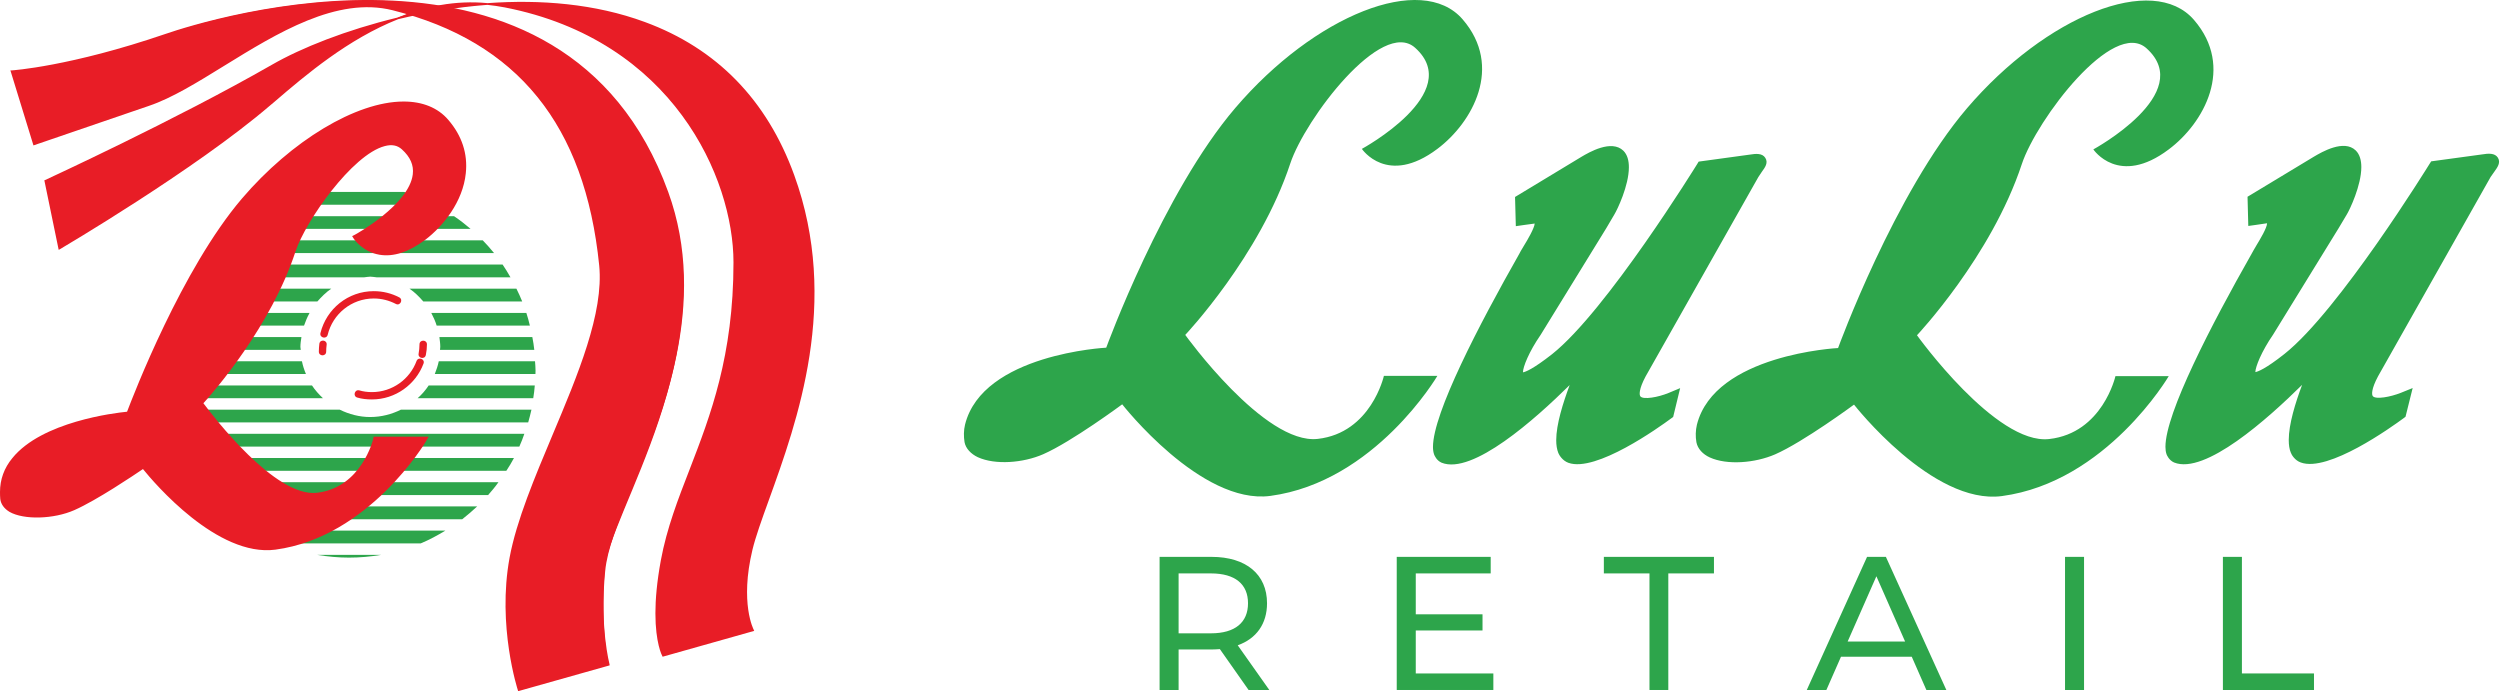
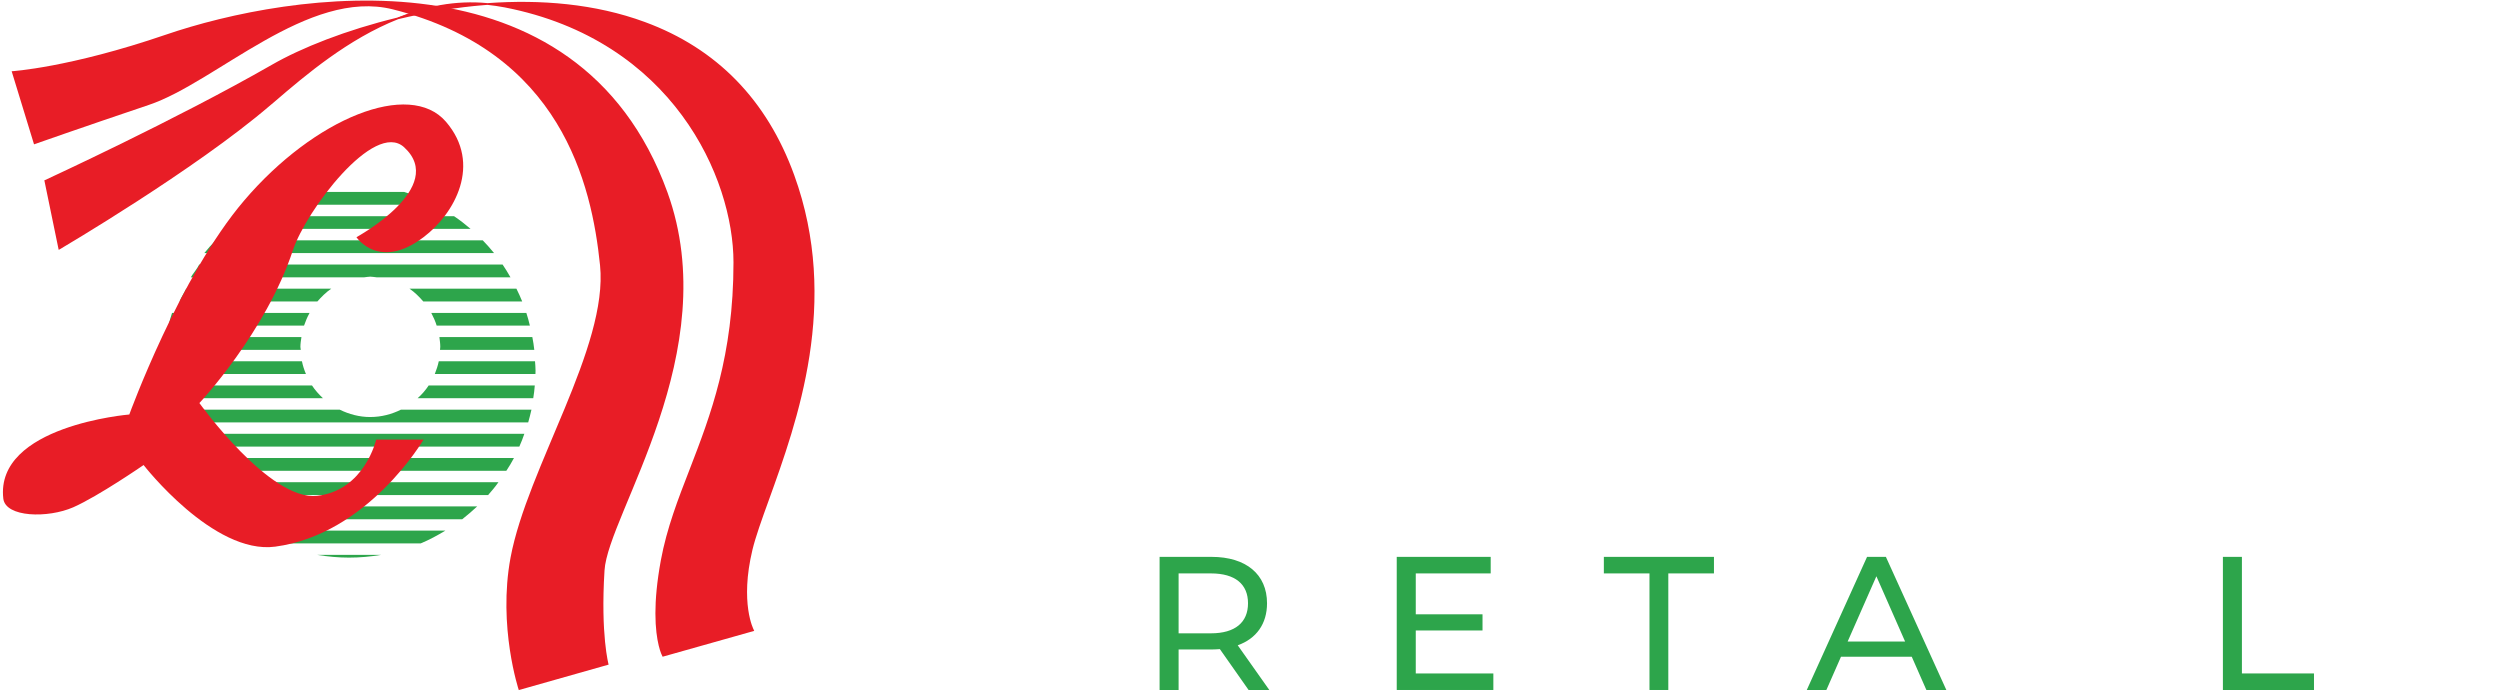
<svg xmlns="http://www.w3.org/2000/svg" width="170" height="47" viewBox="0 0 170 47" fill="none">
  <path d="M0.793 4.845C0.793 4.845 4.695 4.611 11.268 2.361C19.658 -0.51 39.279 -3.768 45.384 13.07C49.318 23.932 41.333 34.972 41.107 38.793C40.833 43.187 41.386 45.194 41.386 45.194L35.278 46.925C35.278 46.925 33.844 42.612 34.717 37.918C35.857 31.812 41.37 23.591 40.803 18.039C40.237 12.491 38.139 3.513 26.716 0.637C20.963 -0.807 14.694 5.6 10.122 7.134C5.563 8.67 2.314 9.815 2.314 9.815L0.793 4.845Z" fill="#E81D26" />
-   <path d="M11.283 2.425C14.034 1.483 38.324 -6.201 45.336 13.096C46.089 15.185 46.402 17.29 46.402 19.334C46.402 24.668 44.314 29.665 42.81 33.299C41.874 35.556 41.108 37.888 40.852 39.284C40.5 41.237 41.3 44.891 41.321 45.155C41.226 45.18 35.435 46.818 35.315 46.858C35.222 46.563 34.496 44.162 34.496 41.081C34.496 40.084 34.579 39.015 34.778 37.939C35.239 35.419 36.486 32.477 37.683 29.637C39.274 25.868 40.904 22 40.904 18.855C40.904 18.572 40.894 18.297 40.868 18.036C39.895 8.432 35.271 2.729 26.721 0.573C22.892 -0.385 18.805 2.137 15.197 4.36C13.361 5.495 11.641 6.565 10.104 7.075C10.104 7.075 2.977 9.53 2.356 9.737C2.32 9.62 0.916 5.037 0.869 4.906C1.265 4.875 5.1 4.542 11.283 2.425ZM11.253 2.307C4.771 4.525 0.831 4.787 0.788 4.788H0.707L2.275 9.888L10.141 7.194C11.682 6.674 13.425 5.6 15.258 4.467C18.847 2.255 22.908 -0.253 26.698 0.697C35.189 2.827 39.783 8.506 40.745 18.044C41.069 21.283 39.285 25.504 37.569 29.584C36.373 32.434 35.124 35.382 34.653 37.915C33.794 42.563 35.205 46.909 35.219 46.947L35.234 47L41.452 45.246V45.194C41.452 45.167 40.77 42.681 41.152 38.84C41.293 37.355 41.993 35.592 42.92 33.35C45.023 28.294 48.202 20.651 45.438 13.053C38.4 -6.36 14.012 1.358 11.253 2.307" fill="#E81D26" />
  <path d="M3.086 12.299C3.086 12.299 11.843 8.279 18.516 4.462C26.212 0.048 47.844 -4.912 53.948 11.933C57.885 22.788 52.153 33.02 51.104 37.36C50.213 41.081 51.2 42.859 51.2 42.859L45.09 44.586C45.09 44.586 44.128 42.806 45.005 38.12C46.143 32.013 49.952 27.798 49.952 17.843C49.952 12.264 45.885 2.705 34.329 0.445C27.471 -0.899 21.984 4 18.318 7.134C13.182 11.543 4.03 16.893 4.03 16.893L3.086 12.299Z" fill="#E81D26" />
  <path d="M43.809 1.609C48.66 3.395 52.05 6.874 53.889 11.946C54.88 14.678 55.266 17.35 55.266 19.894C55.266 25.394 53.487 30.312 52.169 33.956C51.678 35.298 51.263 36.447 51.054 37.347C50.763 38.518 50.671 39.503 50.671 40.296C50.671 41.835 51.023 42.637 51.12 42.824C50.983 42.859 45.222 44.483 45.126 44.51C45.029 44.312 44.688 43.448 44.688 41.672C44.688 40.745 44.794 39.578 45.056 38.135C45.467 35.928 46.228 33.977 47.025 31.911C48.428 28.302 50.004 24.212 50.004 17.843C50.004 12.053 45.833 2.625 34.34 0.379C34.161 0.342 33.988 0.33 33.811 0.306C37.184 0.128 40.643 0.445 43.809 1.609V1.609ZM18.549 4.508C20.388 3.458 23.088 2.35 26.196 1.521C23.147 2.921 20.57 5.126 18.571 6.844L18.28 7.095C13.398 11.268 4.809 16.364 4.082 16.794C4.04 16.635 3.174 12.423 3.158 12.332C3.644 12.103 12.106 8.203 18.549 4.508V4.508ZM32.302 0.291C30.826 0.433 29.36 0.66 27.91 0.97C29.295 0.514 30.759 0.253 32.302 0.292L32.302 0.291ZM33.157 0.213C30.957 0.003 28.918 0.436 27.03 1.194C23.541 2.04 20.497 3.248 18.479 4.41C11.89 8.185 3.148 12.201 3.07 12.241L3.015 12.261L3.99 16.988L4.066 16.951C4.16 16.893 13.267 11.543 18.359 7.178L18.651 6.933C20.823 5.064 23.684 2.65 27.072 1.305C29.003 0.84 31.039 0.486 33.142 0.33C33.525 0.37 33.922 0.428 34.321 0.503C45.742 2.731 49.877 12.092 49.877 17.843C49.877 24.194 48.303 28.269 46.913 31.872C46.111 33.939 45.345 35.902 44.936 38.108C44.665 39.591 44.568 40.763 44.568 41.704C44.568 43.721 45.009 44.565 45.038 44.617L45.06 44.657L51.286 42.9L51.256 42.83C51.245 42.809 50.295 41.014 51.169 37.375C51.384 36.491 51.8 35.332 52.28 34.007C54.215 28.648 57.145 20.549 54.006 11.905C52.152 6.796 48.741 3.295 43.851 1.497C40.465 0.248 36.746 -0.044 33.157 0.213" fill="#E81D26" />
  <path d="M21.216 26.212H11.121C11.15 26.502 11.19 26.79 11.225 27.076H21.958C21.687 26.82 21.426 26.533 21.216 26.212L21.216 26.212ZM28.4 27.076H36.261C36.306 26.79 36.347 26.502 36.365 26.212H29.149C28.939 26.532 28.687 26.823 28.4 27.076ZM13.052 32.013H34.431C34.621 31.733 34.786 31.449 34.95 31.144H12.545C12.702 31.449 12.874 31.733 13.052 32.013V32.013ZM14.301 33.664H33.191C33.442 33.379 33.679 33.097 33.895 32.79H13.584C13.808 33.097 14.053 33.379 14.301 33.664ZM25.18 28.358C24.433 28.358 23.735 28.167 23.099 27.856H11.356C11.421 28.154 11.492 28.434 11.573 28.725H35.917C35.995 28.434 36.076 28.154 36.139 27.856H27.266C26.64 28.167 25.936 28.357 25.18 28.357V28.358ZM12.173 30.37H35.314C35.447 30.085 35.552 29.793 35.656 29.498H11.833C11.935 29.793 12.044 30.085 12.172 30.37L12.173 30.37ZM16.061 35.312H31.427C31.78 35.035 32.12 34.742 32.448 34.436H15.036C15.364 34.743 15.706 35.035 16.061 35.312V35.312ZM23.735 37.918C24.483 37.918 25.211 37.848 25.917 37.732H21.575C22.283 37.848 22.999 37.918 23.735 37.918V37.918ZM18.873 36.951H28.609C29.193 36.708 29.754 36.405 30.289 36.08H17.197C17.733 36.405 18.288 36.708 18.873 36.951V36.951ZM15.495 15.562H31.997C31.637 15.254 31.272 14.966 30.876 14.702H16.608C16.221 14.966 15.855 15.254 15.495 15.562V15.562ZM13.891 17.21H33.597C33.353 16.91 33.097 16.621 32.828 16.343H14.668C14.395 16.619 14.136 16.909 13.891 17.21V17.21ZM29.566 25.433H36.41C36.41 25.353 36.417 25.284 36.417 25.21C36.417 24.992 36.397 24.778 36.381 24.565H29.837C29.773 24.864 29.677 25.156 29.566 25.433ZM20.531 24.565H11.106C11.093 24.778 11.07 24.992 11.07 25.21C11.07 25.284 11.08 25.353 11.08 25.433H20.804C20.684 25.154 20.593 24.863 20.531 24.565ZM12.981 18.857H24.769C24.903 18.847 25.041 18.813 25.18 18.813C25.328 18.813 25.459 18.847 25.607 18.857H34.712C34.542 18.559 34.37 18.271 34.175 17.986H13.542C13.463 18.21 13.049 18.699 12.976 18.857L12.981 18.857ZM17.909 13.923H29.574C28.905 13.572 28.215 13.275 27.485 13.053H19.999C19.28 13.275 18.579 13.572 17.909 13.923V13.923ZM20.427 23.591C20.427 23.362 20.466 23.14 20.498 22.919H11.283C11.235 23.209 11.191 23.5 11.15 23.792H20.453C20.451 23.722 20.427 23.659 20.427 23.591ZM29.939 23.591C29.939 23.659 29.92 23.722 29.92 23.792H36.332C36.3 23.499 36.256 23.208 36.198 22.919H29.879C29.905 23.14 29.939 23.362 29.939 23.591ZM21.051 21.278H11.698C11.601 21.562 11.528 21.852 11.458 22.143H20.674C20.778 21.844 20.895 21.562 21.051 21.278V21.278ZM29.694 22.143H36.032C35.964 21.852 35.883 21.563 35.792 21.278H29.326C29.476 21.562 29.602 21.844 29.694 22.143ZM28.784 20.501H35.51C35.395 20.207 35.258 19.919 35.117 19.631H27.846C28.2 19.873 28.51 20.18 28.784 20.501ZM22.524 19.631H12.66C12.522 19.919 12.326 20.207 12.208 20.5H21.582C21.862 20.18 22.172 19.873 22.524 19.631Z" fill="#2DA54B" />
  <path d="M24.238 16.129C24.238 16.129 30.469 12.736 27.472 10.005C25.439 8.171 20.804 14.329 19.915 17.024C18.062 22.63 13.559 27.407 13.559 27.407C13.559 27.407 18.349 34.087 21.575 33.716C24.796 33.343 25.579 29.895 25.579 29.895H28.8C28.8 29.895 25.042 36.327 18.714 37.172C14.508 37.732 9.764 31.622 9.764 31.622C9.764 31.622 6.699 33.737 4.98 34.496C3.258 35.25 0.384 35.186 0.225 33.91C-0.345 28.942 8.793 28.186 8.793 28.186C8.793 28.186 12.208 18.787 16.603 13.636C21.374 8.035 27.858 5.407 30.325 8.279C32.8 11.157 30.912 14.541 28.8 16.129C25.766 18.43 24.238 16.129 24.238 16.129" fill="#E81D26" />
-   <path d="M0.831 34.471C0.573 34.313 0.451 34.13 0.394 33.91C0.185 33.066 0.57 32.125 1.163 31.397C3.216 28.884 8.751 28.393 8.815 28.393L8.939 28.374L8.98 28.252C9.017 28.163 12.428 18.826 16.745 13.767C20.05 9.909 24.334 7.324 27.43 7.31C28.617 7.31 29.537 7.684 30.171 8.417C31.032 9.412 31.402 10.53 31.272 11.74C31.076 13.56 29.801 15.128 28.674 15.97C27.662 16.74 26.721 17.056 25.878 16.922C25.2 16.802 24.759 16.415 24.553 16.2C25.38 15.704 28.237 13.892 28.478 11.905C28.487 11.819 28.487 11.731 28.487 11.645C28.487 10.99 28.192 10.385 27.602 9.857C27.19 9.484 26.671 9.378 26.058 9.536C23.635 10.175 20.41 14.858 19.72 16.959C17.906 22.454 13.463 27.224 13.422 27.263L13.299 27.387L13.398 27.529C13.599 27.814 18.281 34.298 21.593 33.915C24.525 33.583 25.518 30.784 25.721 30.096H28.428C27.594 31.377 24.05 36.245 18.685 36.963C14.655 37.506 9.966 31.558 9.922 31.494L9.803 31.343L9.643 31.449C9.614 31.476 6.584 33.566 4.903 34.3C3.61 34.878 1.795 35.069 0.831 34.471V34.471ZM27.43 6.904C24.224 6.909 19.814 9.567 16.45 13.504C12.352 18.31 9.066 26.885 8.64 27.997C7.783 28.08 2.851 28.674 0.845 31.144C0.279 31.827 0 32.609 0 33.458C0 33.62 0.003 33.773 0.018 33.935C0.063 34.285 0.283 34.587 0.648 34.808C1.621 35.361 3.644 35.311 5.06 34.686C6.587 34.011 9.085 32.327 9.721 31.896C10.48 32.835 14.78 37.899 18.73 37.376C25.098 36.521 28.941 30.062 28.974 29.998L29.149 29.692H25.406L25.38 29.848C25.371 29.88 24.584 33.162 21.546 33.51C18.713 33.831 14.502 28.315 13.831 27.42C14.52 26.66 18.428 22.199 20.099 17.087C20.781 15.034 23.945 10.515 26.161 9.935C26.648 9.805 27.022 9.88 27.329 10.157C27.9 10.676 28.147 11.231 28.069 11.857C27.817 13.925 24.183 15.939 24.141 15.957L23.945 16.058L24.068 16.249C24.094 16.283 24.668 17.124 25.797 17.321C26.759 17.486 27.805 17.136 28.923 16.303C30.116 15.396 31.475 13.735 31.674 11.784C31.816 10.457 31.413 9.231 30.485 8.151C29.78 7.326 28.726 6.899 27.43 6.904" fill="#E81D26" />
-   <path d="M21.681 23.912C21.681 23.734 21.697 23.552 21.716 23.378C21.761 23.045 22.258 23.114 22.212 23.448C22.191 23.602 22.181 23.757 22.18 23.912C22.18 24.246 21.681 24.246 21.681 23.912ZM21.792 22.644C22.195 21.012 23.659 19.799 25.414 19.799C26.042 19.799 26.629 19.949 27.148 20.221C27.443 20.373 27.209 20.824 26.919 20.668C26.462 20.433 25.959 20.297 25.414 20.297C23.904 20.297 22.623 21.352 22.283 22.768C22.2 23.09 21.707 22.968 21.792 22.644V22.644ZM29.032 23.42C29.032 23.661 29.005 23.901 28.958 24.135C28.893 24.468 28.399 24.371 28.467 24.04C28.502 23.838 28.525 23.63 28.525 23.42C28.525 23.081 29.032 23.081 29.032 23.42V23.42ZM28.799 24.725C28.268 26.148 26.887 27.162 25.291 27.162C24.943 27.162 24.61 27.127 24.295 27.034C23.977 26.944 24.112 26.463 24.431 26.545C24.707 26.627 24.991 26.663 25.291 26.663C26.676 26.663 27.872 25.784 28.327 24.545C28.444 24.238 28.918 24.41 28.799 24.725" fill="#E81D26" />
-   <path d="M106.647 31.47C108.506 32.146 112.808 29.067 113.649 28.445L113.775 28.354L114.25 26.393L113.462 26.722C112.737 27.02 111.754 27.187 111.552 26.96C111.464 26.868 111.432 26.475 111.898 25.603L119.563 12.047L119.801 11.689C120.024 11.382 120.253 11.075 120.043 10.738C119.836 10.408 119.406 10.445 118.977 10.515L115.509 10.99L115.401 11.168C115.339 11.265 109.236 21.154 105.536 24.088C104.238 25.106 103.73 25.291 103.56 25.319C103.56 24.953 103.968 23.922 104.761 22.774L109.223 15.524L109.784 14.571C109.966 14.275 110.764 12.63 110.764 11.373C110.764 10.921 110.662 10.52 110.389 10.249C109.578 9.464 108.053 10.36 107.546 10.659C107.546 10.665 103.023 13.394 103.023 13.394L103.076 15.38L103.623 15.301C103.623 15.301 104.286 15.209 104.359 15.201C104.344 15.506 103.858 16.337 103.654 16.664L103.413 17.068L103.31 17.262C100.56 22.108 97.442 28.101 97.442 30.398C97.442 30.59 97.472 30.765 97.517 30.897C97.545 30.974 97.683 31.313 98.029 31.464C100.125 32.307 104.398 28.501 106.737 26.184C106.286 27.397 105.823 28.852 105.823 29.935C105.823 30.266 105.869 30.557 105.966 30.804C106.021 30.938 106.24 31.321 106.647 31.47ZM156.457 31.45C158.318 32.133 162.615 29.049 163.453 28.432L163.575 28.339L164.061 26.387L163.265 26.709C162.535 27 161.563 27.169 161.359 26.946C161.267 26.852 161.239 26.464 161.707 25.588L169.363 12.033L169.614 11.677C169.833 11.371 170.064 11.056 169.855 10.721C169.651 10.4 169.211 10.427 168.784 10.5L165.321 10.972L165.204 11.154C165.144 11.249 159.042 21.138 155.341 24.07C154.046 25.094 153.536 25.27 153.364 25.304C153.369 24.94 153.779 23.905 154.572 22.752L159.033 15.506L159.597 14.559C159.779 14.258 160.57 12.613 160.57 11.36C160.57 10.908 160.465 10.501 160.19 10.232C159.387 9.449 157.862 10.351 157.359 10.646C157.348 10.649 152.832 13.379 152.832 13.379L152.884 15.365L153.438 15.288C153.438 15.288 154.094 15.189 154.161 15.181C154.16 15.495 153.654 16.326 153.456 16.652L153.223 17.052L153.114 17.25C150.368 22.087 147.25 28.09 147.25 30.385C147.25 30.574 147.274 30.745 147.324 30.888C147.35 30.96 147.493 31.297 147.838 31.45C149.938 32.296 154.206 28.483 156.544 26.169C156.089 27.385 155.635 28.837 155.635 29.921C155.635 30.248 155.675 30.55 155.777 30.783C155.829 30.929 156.05 31.309 156.457 31.45ZM142.347 10.159C142.347 10.159 149.354 6.353 145.972 3.293C143.701 1.227 138.491 8.13 137.485 11.154C135.408 17.443 130.355 22.797 130.355 22.797C130.355 22.797 135.716 30.269 139.345 29.854C142.977 29.447 143.85 25.577 143.85 25.577H147.475C147.475 25.577 143.247 32.779 136.131 33.733C131.416 34.358 126.073 27.514 126.073 27.514C126.073 27.514 122.636 30.052 120.706 30.897C119.334 31.491 117.44 31.642 116.261 31.104C115.791 30.888 115.441 30.514 115.356 30.076C115.287 29.68 115.298 29.274 115.389 28.882C116.59 24.09 124.989 23.667 124.989 23.667C124.989 23.667 128.822 13.133 133.762 7.354C139.129 1.083 146.41 -1.868 149.19 1.353C151.976 4.575 149.866 8.372 147.475 10.159C144.067 12.73 142.347 10.159 142.347 10.159ZM92.607 10.124C92.607 10.124 99.627 6.311 96.237 3.256C93.961 1.19 88.741 8.097 87.738 11.119C85.664 17.415 80.597 22.774 80.597 22.774C80.597 22.774 85.973 30.255 89.606 29.845C93.239 29.435 94.105 25.558 94.105 25.558H97.742C97.742 25.558 93.509 32.766 86.385 33.721C81.667 34.35 76.31 27.494 76.31 27.494C76.31 27.494 72.873 30.04 70.938 30.887C69.572 31.485 67.672 31.63 66.49 31.089C66.029 30.871 65.669 30.501 65.589 30.068C65.527 29.693 65.527 29.255 65.624 28.869C66.822 24.068 75.224 23.642 75.224 23.642C75.224 23.642 79.069 13.103 84.014 7.325C89.386 1.048 96.676 -1.903 99.457 1.313C102.248 4.538 100.125 8.337 97.742 10.124C94.329 12.693 92.607 10.124 92.607 10.124Z" fill="#2DA54B" />
  <path d="M84.865 41.023C84.865 39.729 83.998 38.992 82.343 38.992H80.145V43.066H82.343C83.998 43.066 84.865 42.316 84.865 41.023ZM84.904 46.919L82.951 44.139C82.77 44.152 82.576 44.165 82.382 44.165H80.145V46.919H78.852V37.867H82.382C84.736 37.867 86.158 39.057 86.158 41.023C86.158 42.419 85.434 43.428 84.166 43.88L86.313 46.919H84.904Z" fill="#2DA54B" />
  <path d="M101.548 45.795V46.919H94.978V37.867H101.367V38.992H96.272V41.773H100.811V42.872H96.272V45.795H101.548Z" fill="#2DA54B" />
  <path d="M112.165 38.992H109.062V37.867H116.549V38.992H113.445V46.919H112.165V38.992Z" fill="#2DA54B" />
  <path d="M129.546 43.622L127.594 39.186L125.641 43.622H129.546ZM129.999 44.657H125.188L124.193 46.92H122.86L126.96 37.867H128.24L132.352 46.92H130.994L129.999 44.657Z" fill="#2DA54B" />
-   <path d="M140.422 37.867H141.715V46.92H140.422V37.867Z" fill="#2DA54B" />
  <path d="M151.157 37.867H152.45V45.794H157.351V46.92H151.157V37.867Z" fill="#2DA54B" />
</svg>